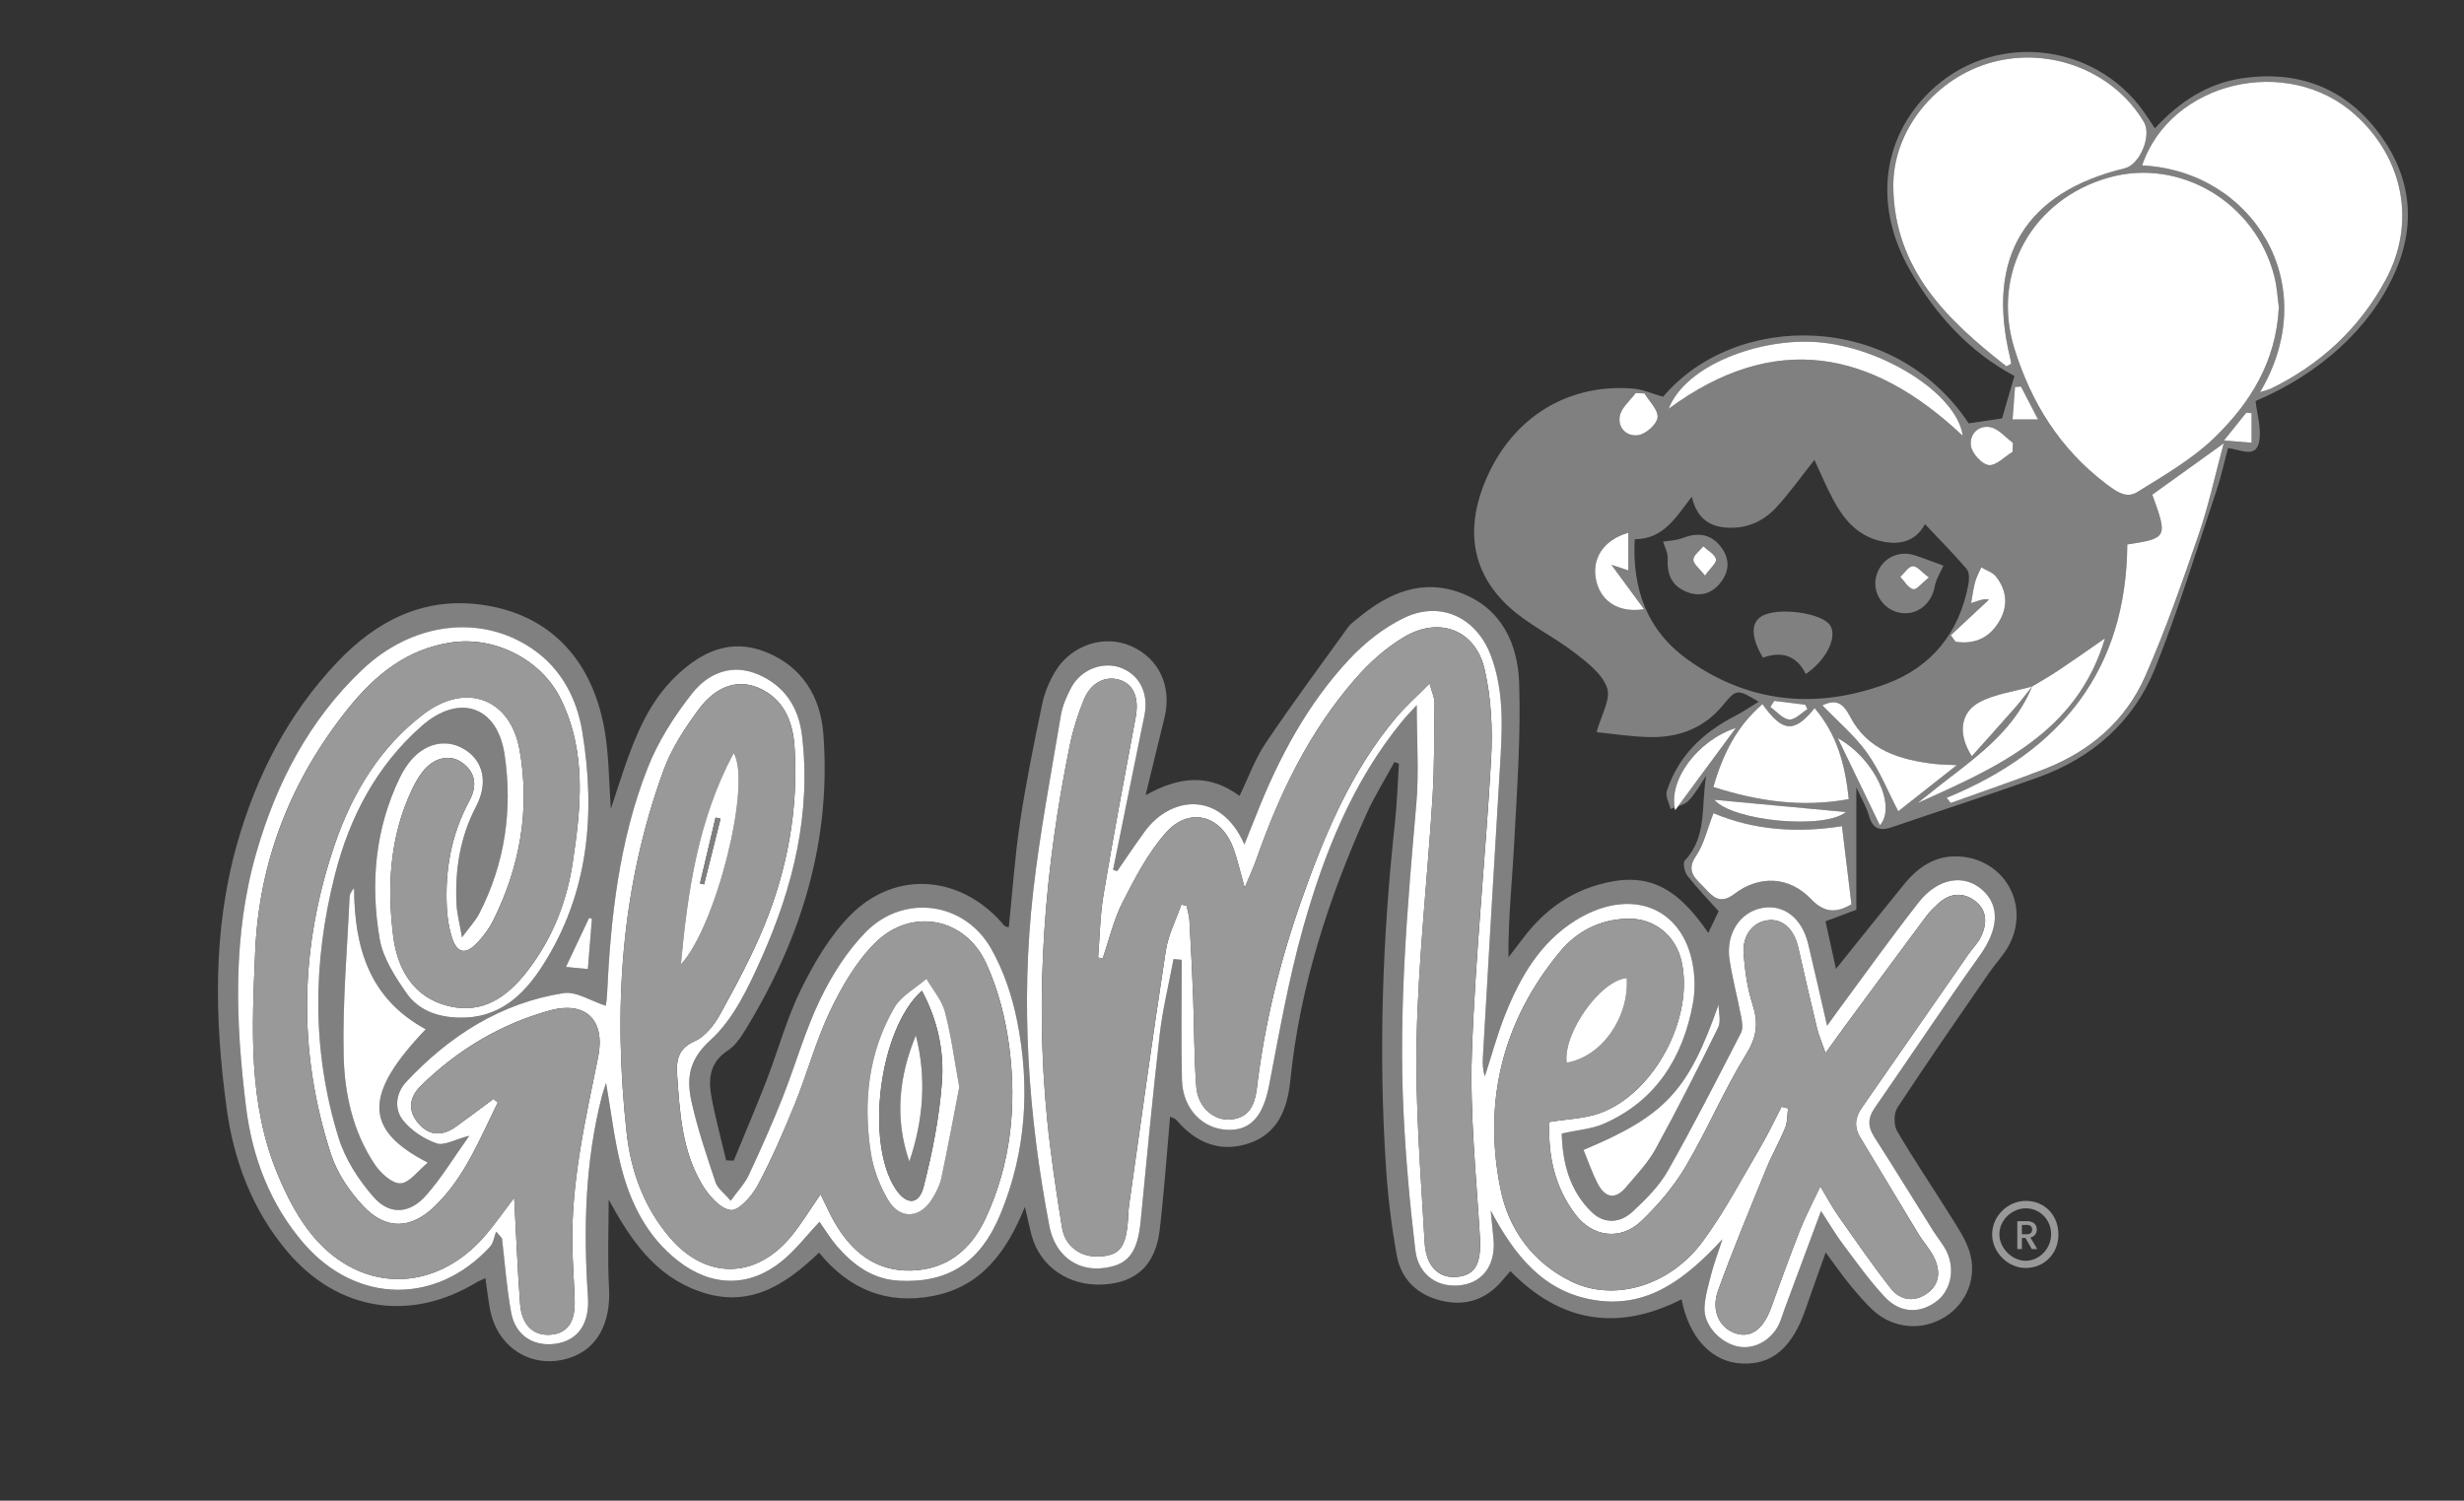
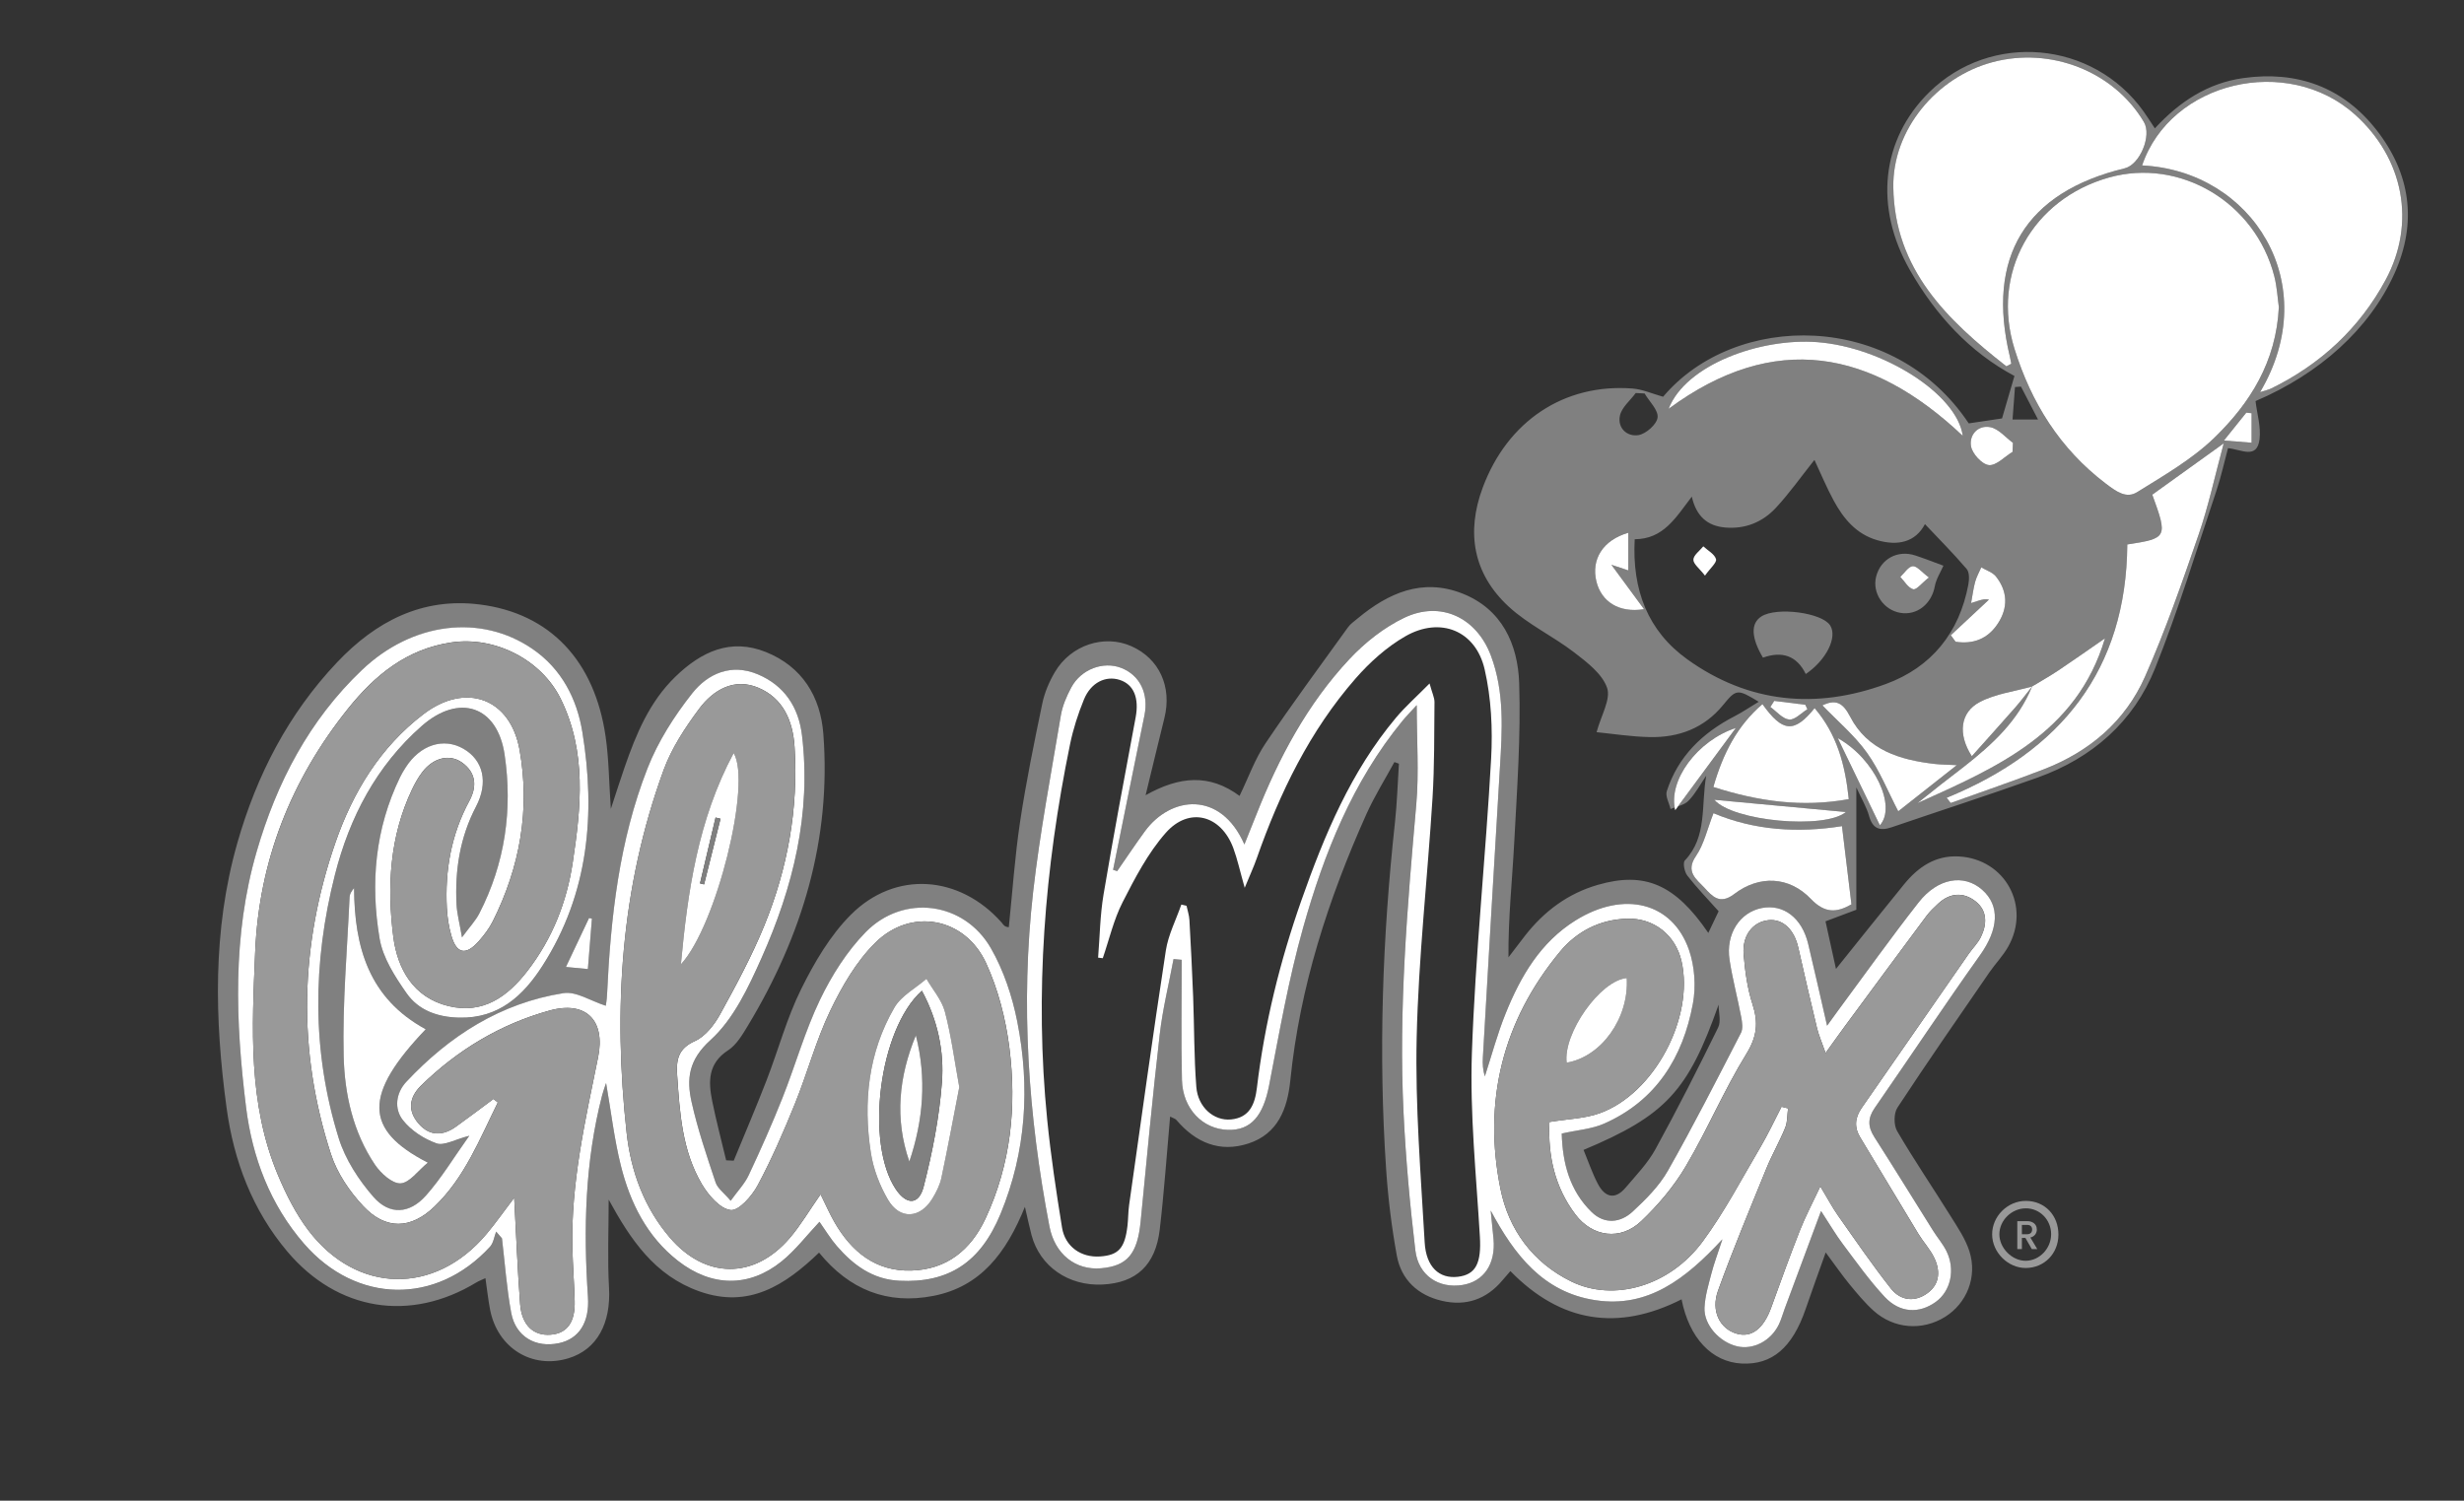
<svg xmlns="http://www.w3.org/2000/svg" viewBox="0 0 1080 657.78" id="Capa_1">
  <rect x="0" y="0" width="1080" height="657.78" fill="#333333" stroke="none" />
  <g>
    <path style="fill: gray;" d="M800.24,548.96c-3.3,9.27-6.12,16.96-8.76,24.7-5.83,17.06-14.75,24.72-28.16,24.01-12.99-.68-22.95-11.15-26.27-28.13-27.82,14.09-52.92,10.28-75.03-12.38-1.36,1.58-2.43,2.77-3.45,4-7.02,8.4-16.04,11.5-26.57,9.03-10.52-2.46-17.83-9.19-19.77-19.86-2.25-12.4-3.81-24.99-4.66-37.57-3.44-50.84-1.66-101.58,3.85-152.22.93-8.56,1.18-17.2,1.74-25.8l-1.98-.7c-4.11,7.57-8.72,14.9-12.24,22.74-16.73,37.28-29.22,75.82-33.37,116.71-1.27,12.54-5.41,23.49-18.36,27.74-12.59,4.13-23.17-.4-31.6-10.33-.46-.54-1.33-.73-2.74-1.47-1.51,16.84-2.63,33.21-4.54,49.49-1.84,15.67-10.29,23.39-25.05,24.13-14.95.75-27.49-7.94-31.15-21.66-.89-3.33-1.58-6.71-2.9-12.4-8.22,20.32-19.49,35.02-40.14,39.04-20.19,3.93-36.82-2.67-50.09-18.97-14.93,14.33-30.8,24.65-52.42,17-19.73-6.98-30.2-22.73-39.79-40.22,0,12.89-.57,25.81.15,38.66.87,15.52-5.22,27.01-17.7,30.85-16.05,4.93-31.23-4.46-34.46-21.42-.81-4.28-1.28-8.63-2.01-13.67-1.7.79-2.88,1.21-3.93,1.85-29.09,17.66-60.88,12.52-82.86-13.47-15.41-18.22-23.54-39.97-26.66-62.97-5.27-38.81-6.21-77.8,4.68-116.07,8.47-29.76,22.34-56.68,43.78-79.32,16.95-17.89,37.26-28.49,62.47-25.32,30.85,3.87,50.4,24.68,55.2,57.91,1.41,9.72,1.46,19.64,2.29,31.68,2.4-7.27,4.13-12.74,6-18.15,5.06-14.62,10.93-28.81,22.36-39.85,11.22-10.85,24.07-16.98,39.63-10.73,15.87,6.38,23.9,19.51,25.15,35.85,3.54,46.25-9.32,88.54-33.04,127.86-2.39,3.97-5,8.44-8.71,10.85-8.92,5.8-8.68,13.81-6.94,22.37,1.76,8.67,4.04,17.24,6.09,25.85,1.11.05,2.22.11,3.32.16,4.83-11.76,9.84-23.45,14.43-35.31,5.14-13.29,8.85-27.26,15.15-39.95,5.76-11.61,12.66-23.41,21.7-32.49,19.55-19.62,47.69-17.43,66.14,3.35.71.8,1.05,1.92,3.15,2.06,1.6-15.45,2.65-30.99,4.96-46.33,2.61-17.35,6.15-34.57,9.73-51.76.99-4.75,3.01-9.49,5.48-13.7,7.02-11.93,21.64-16.67,33.56-11.38,12.23,5.43,17.87,17.77,14.47,31.5-2.63,10.6-5.17,21.22-8.24,33.82,14.85-8.36,28-9.46,41.18.3,3.89-8.03,6.73-16.13,11.37-23.03,11.6-17.25,23.98-33.98,36.14-50.85,1.1-1.53,2.76-2.67,4.24-3.9,13.41-11.15,28.26-17.75,45.64-11.04,17.61,6.8,24.6,22.32,25.17,39.37.77,23.25-.95,46.6-2.17,69.88-.87,16.6-2.67,33.15-2.52,50.32,2.41-3.15,4.8-6.33,7.24-9.46,8.35-10.68,18.74-18.49,31.89-22.29,20.58-5.95,33.89-.3,48.46,21.06,1.75-3.69,3.31-6.95,4.52-9.5-4.86-5.45-9.59-10.32-13.73-15.64-1.25-1.61-2.04-5.6-1.06-6.63,9.89-10.41,7.06-24.24,9.35-37.12-2.54,3.7-4.68,7.79-7.77,10.97-1.87,1.93-5.19,2.46-7.86,3.61-.61-2.63-2.37-5.63-1.65-7.83,4.93-15.22,15.58-25.51,29.55-32.75,3.56-1.84,6.9-4.11,10.75-6.43-9.4-5.72-9.85-5.61-15.68,1.5-8.29,10.11-19.42,14.24-32.08,13.98-8.35-.17-16.67-1.51-23.31-2.15,1.98-7.38,6.33-14.46,4.6-19.45-2.12-6.13-8.78-11.18-14.4-15.51-9.29-7.15-20.31-12.27-28.82-20.17-15.41-14.3-18.65-32.31-11.29-52.07,10.84-29.16,35.67-45.73,65.63-43.44,4.43.34,8.73,2.3,13.44,3.61,31.54-37.35,100.96-37.87,133.96,11.67,4.9-.73,9.64-1.44,14.59-2.17,1.62-5.54,3.42-11.72,5.44-18.61-19.69-10.49-34.54-26.73-45.78-46.35-15.86-27.7-12.55-57.36,8.37-77.97,27.02-26.62,71.72-22.69,93.95,8.28,1.59,2.22,3.04,4.55,5.01,7.51,10.68-11.63,23.14-19.84,38.65-22.03,23.66-3.35,43.75,3.91,58.49,22.75,14.89,19.03,17.96,40.46,7.93,62.78-10.97,24.42-32.82,44.03-60.95,56.04.67,5.58,2.41,11.28,1.76,16.69-1.1,9.03-8,4.47-13.82,3.95-1.68,6.25-3.05,12.62-5.12,18.76-8.73,25.97-16.63,52.29-26.82,77.68-9.44,23.51-27.63,39.42-51.61,47.98-21.2,7.57-42.62,14.49-63.92,21.76-5.12,1.75-8.31.66-9.88-5.02-1.05-3.8-3.2-7.3-5.56-12.47v53.63c-2.67,1-7.9,2.97-13.51,5.08,1.48,6.73,2.93,13.31,4.59,20.86,10.44-12.99,20.08-25.11,29.87-37.12,6.17-7.57,13.77-12.76,24.03-12.18,20.3,1.15,31.6,21.89,21.53,39.63-2.29,4.03-5.62,7.44-8.26,11.28-13.52,19.66-27.15,39.25-40.24,59.2-1.63,2.48-1.65,7.68-.12,10.29,7.33,12.55,15.53,24.58,23.22,36.92,3.16,5.08,6.7,10.2,8.47,15.8,3.56,11.23-1.22,22.8-10.7,28.71-9.96,6.2-22.45,5.3-31.34-2.72-3.85-3.48-7.21-7.54-10.52-11.57-3.29-4.01-6.24-8.3-10.46-13.97ZM890.67,300.9c-7.69,2.17-15.99,3.18-22.91,6.81-8.59,4.51-9.74,14.04-3.49,23.76,6.56-7.34,12.84-14.29,19-21.33,2.6-2.97,4.96-6.16,7.43-9.25-6.04,14.95-17.42,25.39-29.71,35.04-3.45,2.71-6.96,5.34-10.41,8.05-3.39,2.66-6.74,5.36-10.11,8.04,34.63-15.62,69.81-30.62,82.18-72.24-7.29,5.04-13.71,9.59-20.25,13.96-3.8,2.54-7.8,4.78-11.72,7.15ZM489.67,381.83c-.6-.19-1.2-.38-1.8-.57,4.57-22.55,9.11-45.1,13.74-67.64,1.96-9.53-1.94-17.67-10.21-20.87-7.83-3.03-17.54.56-21.85,8.57-2.06,3.82-3.87,8.04-4.58,12.28-4.31,25.69-9.2,51.33-12.13,77.19-5.59,49.22-2.2,98.19,7.13,146.76,2.35,12.24,11.49,19.31,22.56,18.37,11.64-.99,16.05-6.37,17.43-20.62,2.66-27.33,5.22-54.67,8.36-81.95,1.28-11.07,3.99-21.98,6.05-32.96,1.19.11,2.38.21,3.57.32,0,17.55-.32,35.11.11,52.65.31,12.63,9.1,21.6,20.21,21.89,10.11.26,15.42-6.22,18-19.52,4.49-23.13,8.52-46.46,14.9-69.1,9.19-32.6,21.67-64,43.56-90.68,1.76-2.15,3.74-4.13,6.24-6.88,0,15.54,1.02,29.57-.19,43.41-3.93,44.9-7.77,89.79-5.61,134.89.97,20.27,2.78,40.53,5.19,60.68,1.33,11.11,10.28,16.84,20.65,15.19,9.36-1.49,14.61-9.23,13.62-20.17-.37-4.16-.82-8.31-1.24-12.46,10.37,19.41,22.98,35.84,45.94,39.31,22.93,3.46,39.39-9.22,55.62-26.71-2.12,6.5-3.67,10.56-4.75,14.75-1.29,5.01-2.86,10.1-3.1,15.21-.35,7.54,6.58,15.16,14.31,16.96,7.03,1.64,14.78-2.34,18.27-9.55,1.07-2.21,1.71-4.62,2.57-6.94,5.12-13.79,10.25-27.58,15.93-42.82,3.86,5.9,6.44,10.35,9.52,14.44,5.93,7.89,11.67,16.01,18.38,23.2,6.66,7.13,15.15,7.42,22.38,2.21,6.56-4.72,8.69-14.15,4.7-22.27-1.56-3.17-3.96-5.92-5.85-8.93-8.6-13.7-17.07-27.49-25.79-41.11-2.87-4.49-2.9-8.27.19-12.72,15.48-22.3,30.48-44.92,46.21-67.04,7.99-11.24,8.88-21.59.84-28.64-7.95-6.97-19.38-5.17-27.8,5.57-12.19,15.54-23.64,31.66-35.4,47.53-1.22,1.65-2.41,3.33-4.73,6.53-3.02-13.1-5.55-24.52-8.29-35.89-2.74-11.37-10.83-17.53-20.29-15.7-9.69,1.88-15.9,11.37-14.17,22.71,1.28,8.39,3.51,16.64,5.09,24.99.43,2.29.88,5.17-.09,7.05-10.44,20.25-20.77,40.57-32.01,60.37-3.84,6.76-9.69,12.63-15.49,17.98-5.37,4.96-12.33,5.62-17.91.2-9.76-9.48-12.8-21.64-13.14-34.44,6.95-1.56,13.19-1.97,18.55-4.34,22.84-10.07,34.58-29.06,38.94-52.63,1.39-7.53.79-16.29-1.71-23.51-7.25-20.91-28.51-26.14-49.69-12.97-15.43,9.6-24.12,24.55-30.68,40.8-3.62,8.96-6.11,18.38-9.12,27.59-.88-2.84-1.02-5.58-.86-8.29,2.45-42.2,4.9-84.4,7.45-126.59,1.01-16.76,2.14-33.51-3.98-49.67-6.28-16.57-21.98-24.1-37.92-16.47-8.9,4.26-17.25,10.87-24.04,18.12-18.42,19.68-30.95,43.19-40.8,68.16-1.61,4.07-3.26,8.13-5.24,13.08-10.4-23.75-32.29-21.3-43.66-5.71-4.16,5.7-8.07,11.59-12.1,17.39ZM359.18,535.57c2.55,3.6,4.82,7.41,7.68,10.71,7.21,8.31,15.66,14.56,27.27,15.15,21.58,1.09,35.63-7.94,44.46-29.37,11.22-27.23,12.96-55.57,7.32-84.13-2.19-11.12-5.95-22.49-11.58-32.26-11.76-20.45-38.39-23.91-54.9-7.02-8.22,8.41-14.88,18.97-20.01,29.63-6.62,13.77-10.77,28.71-16.43,42.96-4.56,11.46-9.58,22.76-14.82,33.93-1.76,3.75-4.8,6.9-7.9,11.21-2.96-3.49-5.74-5.44-6.6-8.03-3.87-11.61-7.85-23.26-10.51-35.18-2.26-10.13-1.42-18.47,8.27-27.24,10.09-9.13,16.6-23.08,22.35-35.95,13.82-30.95,21.9-63.33,17.75-97.65-1.48-12.23-7.65-21.77-19.33-26.7-11.63-4.91-21.91-.38-28.79,8.32-7.86,9.93-14.98,21.1-19.58,32.84-12.45,31.78-16.18,65.4-17.75,99.28-.1,2.21-.5,4.4-.55,4.82-6.63-2.12-12.99-6.41-18.53-5.53-27.57,4.34-50.02,18.74-68.89,38.86-4.57,4.87-5.46,11.77-1.52,16.79,3.57,4.55,9.23,8.24,14.72,10.19,3.31,1.18,8.06-1.69,14.4-3.32-6.93,9.7-12.24,18.63-19.04,26.25-7.18,8.05-15.94,8.59-22.96.56-6.48-7.41-12.33-16.42-15.23-25.73-11.88-38.16-11.45-76.96-1.67-115.47,6.39-25.17,18.17-47.74,38.05-65.23,16.33-14.37,33.16-8.92,36.33,12.59,3.56,24.09.19,47.64-11.1,69.61-1.62,3.15-4.18,5.82-7.58,10.45-1.09-6.35-2.19-10.32-2.39-14.34-.77-15.04,1.48-29.48,8.57-43.06,5.5-10.52,3.12-20.26-5.51-25.25-8.75-5.06-18.98-1.79-25.35,8.15-.89,1.39-1.74,2.81-2.46,4.28-10.97,22.57-13.07,46.55-8.97,70.77,1.43,8.45,6.75,16.69,11.83,23.95,5.24,7.49,13.57,10.48,23.04,10.69,17.39.39,28.18-9.71,36.6-22.86,20.18-31.55,23.26-66.47,17.4-102.32-2.36-14.41-9-27.66-21.95-36.5-22.54-15.38-52.55-11.75-74.68,9.31-23.14,22.03-37.36,49.35-46.14,79.62-10.7,36.88-9.28,74.59-4.64,112.02,2.72,21.9,10.51,42.69,25.47,59.88,22.92,26.35,57.94,26.94,81.46,1.27,1.51-1.65,1.82-4.4,2.69-6.63.85.99,1.7,1.97,2.55,2.96,1.3,10.87,2.07,21.85,4.04,32.59,1.93,10.49,10.67,15.54,21,13.33,8.73-1.87,13.4-9.09,12.65-20.25-2-29.75-1.31-59.29,6.21-88.36.46-1.77,1.12-3.49,1.74-5.4,2.19,12.57,3.57,24.61,6.49,36.27,4.06,16.24,11.4,31,24.99,41.64,14.7,11.51,31.14,11.8,45.42.29,6.11-4.93,10.98-11.38,16.62-17.36ZM998.85,134.6c-.54-3.82-.79-8.81-2.01-13.55-8.29-32.33-41.3-51.95-72.43-43.23-33.64,9.42-51.8,41.94-41.41,75.17,7.36,23.53,19.85,43.68,39.94,58.96,4.73,3.6,9.06,6.73,13.83,3.76,11.75-7.32,24.1-14.41,33.93-23.94,15.56-15.1,26.99-33.23,28.15-57.16ZM879.43,160.57c.72-.38,1.43-.75,2.15-1.13-.21-1.03-.38-2.06-.62-3.08-10.5-43.64,6.86-72.12,50.33-82.59,6.65-1.6,11.94-14.33,8.42-20.27-13.12-22.17-40.79-33.1-66.41-26.24-24.61,6.58-43.81,29.66-43.44,54.81.53,36.14,23.78,58.34,49.57,78.5ZM938.91,72.51c48.21,2.35,79.88,51.9,51.71,99.37,2.13-.7,3.66-1,5-1.66,21.58-10.63,38.58-26.37,49.98-47.45,13.55-25.08,7.92-53.45-13.39-72.56-29.59-26.54-80.78-14.58-93.3,22.3ZM716.51,236.37c-1.18,22.23,5.72,40.21,23.12,52.68,26.81,19.21,56.51,21.96,87,10.76,19.91-7.31,32.16-22.42,36.12-43.59.41-2.2.51-5.36-.73-6.81-5.8-6.79-12.12-13.13-18.29-19.67-4.15,7.9-11.83,9.7-21,7.02-9.09-2.65-14.69-9.4-18.97-17.28-3.17-5.83-5.71-12-8.47-17.89-5.9,7.41-10.96,14.6-16.89,20.99-5.83,6.27-13.38,9.41-22.26,8.64-7.84-.68-12.68-5.02-14.6-13.54-7.17,9.4-12.46,18.59-25.03,18.69ZM853.24,349.7c.59.76,1.18,1.52,1.77,2.28,13.6-4.9,27.3-9.55,40.79-14.76,20.03-7.74,35.74-21.06,44.4-40.65,8.94-20.22,16.24-41.21,23.45-62.14,4.33-12.57,7.12-25.67,11.03-40.09-11.51,8.27-21.37,15.35-31.31,22.49,6.82,18.73,6.63,19.13-10.95,21.83-.41,55-29.08,90.51-79.18,111.05ZM186.61,451.15c-24.98-13.57-31.26-36.09-31.4-61.9-1.23,1.46-1.91,2.68-1.97,3.92-1.04,23.23-3.15,46.49-2.6,69.69.39,16.66,4.1,33.42,13.77,47.72,2.53,3.74,7.55,8.3,11.19,8.1,3.94-.21,7.61-5.54,11.94-9.07-28.21-14.45-28.13-29.95-.92-58.47ZM811.51,396.41c-1.42-11.73-2.75-22.74-4.15-34.29-19.35,3.08-38.47,1.87-56.32-5.68-2.72,6.92-4.13,13.6-7.7,18.81-4.74,6.92.33,10.21,3.72,13.87,3.34,3.6,6.68,7.64,13.04,2.78,10.97-8.39,24.11-7.82,33.6,2.11,6.13,6.4,11.28,6.1,17.81,2.4ZM750.98,344.97c19.88,6.35,38.97,9.02,59.35,5.32-1.58-15.2-5.23-28.5-14.98-39.9-8.95,11.1-14.04,10.62-22.86-1.75-11.04,9.47-17.29,21.63-21.52,36.33ZM860.31,191.05c-2.46-18.38-35.03-38.85-63.66-41.07-25.24-1.96-57.84,9.98-65.28,29.22,46.42-34.25,89.01-25.9,128.94,11.85ZM694.09,504.04c2.04,4.93,3.76,10.07,6.23,14.81,3.05,5.87,7.47,7.33,12.22,1.72,4.59-5.42,9.68-10.68,13.06-16.83,9.64-17.54,18.68-35.41,27.5-53.38,1.33-2.71.19-6.64.19-10.01-13.33,37.76-23.02,48.53-59.19,63.69ZM857.68,335.39c-4.8-.26-7.25-.26-9.66-.53-15.25-1.76-29.48-6.05-37.07-20.74-3.26-6.31-6.44-7.66-12.15-4.93,6.67,6.96,14.09,13.17,19.54,20.79,5.53,7.73,9.12,16.85,13.7,25.63,7.74-6.1,15.83-12.47,25.65-20.22ZM713.71,233.52c-11.17,3.2-16.36,11.68-13.99,21.35,2.15,8.79,9.86,13.93,20.88,12.14-5.23-7.12-9.89-13.45-14.31-19.46,2.04.68,4.73,1.57,7.42,2.46v-16.5ZM855.05,278.45c.7.95,1.39,1.91,2.09,2.86,7.67,1.17,14.12-1.19,18.57-8.03,4.5-6.91,4.26-14.05-.84-20.53-1.48-1.88-4.28-2.73-6.47-4.04-.91,2.09-2.05,4.11-2.66,6.28-.78,2.78-1.12,5.69-1.8,9.37,2.54-.76,4.01-1.4,5.53-1.6,1.29-.17,2.65.14,2.27.12-5.28,4.93-10.99,10.26-16.7,15.58ZM809.07,355.94c-19.26-1.79-38.66-3.6-57.67-5.37,8.04,9.41,48.38,13.13,57.67,5.37ZM734.27,355.09c9.61-13.02,18.09-24.51,26.57-36-16.78,5.44-29.85,23-26.57,36ZM805.51,323.54c6.08,12.59,12.16,25.17,18.46,38.21,7.4-8.19-2.18-29.12-18.46-38.21ZM720.83,172.47l-3.87-.19c-2.41,3.27-6.13,6.26-6.92,9.88-1.19,5.43,3.12,9.39,8.14,8.56,3.3-.55,8.03-4.75,8.36-7.73.36-3.26-3.62-6.99-5.7-10.52ZM882.14,198.05c.06-1.31.11-2.62.17-3.93-3.29-2.39-6.31-6.15-9.92-6.86-5.43-1.06-9.32,3.4-8.46,8.36.57,3.28,4.83,7.94,7.82,8.25,3.24.33,6.92-3.69,10.4-5.81ZM259.45,402.66c-.43-.09-.85-.17-1.28-.26-3.26,6.9-6.51,13.8-10.13,21.45,3.53.34,6.32.6,9.62.92.63-7.85,1.21-14.98,1.78-22.11ZM885.83,169.46c-.88.06-1.76.12-2.64.18-.36,4.75-.71,9.49-1.07,14.24h11.17c-3.06-5.9-5.26-10.15-7.47-14.41ZM986.89,181.14c-.78-.08-1.55-.17-2.33-.25-2.8,3.49-5.6,6.98-9.81,12.23,5.24.41,8.69.68,12.13.95v-12.92ZM777.68,307.22c-.57.89-1.14,1.78-1.7,2.67,2.73,1.96,5.34,5.21,8.24,5.5,2.49.25,5.32-2.89,8-4.52-.3-.65-.61-1.29-.91-1.94-4.54-.57-9.08-1.14-13.62-1.71Z" />
    <path style="fill: #fff;" d="M489.67,381.83c4.03-5.8,7.94-11.69,12.1-17.39,11.37-15.59,33.26-18.04,43.66,5.71,1.98-4.94,3.63-9,5.24-13.08,9.86-24.96,22.38-48.48,40.8-68.16,6.78-7.25,15.14-13.86,24.04-18.12,15.95-7.63,31.64-.1,37.92,16.47,6.12,16.16,4.99,32.91,3.98,49.67-2.55,42.19-5,84.39-7.45,126.59-.16,2.72-.02,5.45.86,8.29,3-9.21,5.5-18.63,9.12-27.59,6.56-16.25,15.25-31.2,30.68-40.8,21.18-13.17,42.43-7.94,49.69,12.97,2.5,7.22,3.1,15.98,1.71,23.51-4.36,23.57-16.1,42.56-38.94,52.63-5.37,2.37-11.6,2.78-18.55,4.34.35,12.79,3.38,24.96,13.14,34.44,5.58,5.42,12.54,4.76,17.91-.2,5.79-5.35,11.65-11.21,15.49-17.98,11.24-19.8,21.57-40.12,32.01-60.37.97-1.88.53-4.76.09-7.05-1.58-8.35-3.81-16.6-5.09-24.99-1.73-11.34,4.48-20.83,14.17-22.71,9.46-1.83,17.56,4.33,20.29,15.7,2.74,11.37,5.27,22.79,8.29,35.89,2.32-3.21,3.51-4.88,4.73-6.53,11.76-15.88,23.21-31.99,35.4-47.53,8.42-10.74,19.85-12.54,27.8-5.57,8.04,7.05,7.16,17.41-.84,28.64-15.73,22.11-30.74,44.74-46.21,67.04-3.09,4.45-3.06,8.23-.19,12.72,8.72,13.62,17.19,27.41,25.79,41.11,1.89,3.02,4.29,5.77,5.85,8.93,3.99,8.12,1.86,17.54-4.7,22.27-7.23,5.21-15.72,4.92-22.38-2.21-6.71-7.19-12.45-15.31-18.38-23.2-3.08-4.09-5.66-8.55-9.52-14.44-5.67,15.25-10.8,29.04-15.93,42.82-.86,2.31-1.5,4.73-2.57,6.94-3.49,7.21-11.25,11.19-18.27,9.55-7.73-1.8-14.67-9.43-14.31-16.96.24-5.11,1.8-10.2,3.1-15.21,1.08-4.18,2.63-8.24,4.75-14.75-16.23,17.5-32.69,30.18-55.62,26.71-22.96-3.47-35.56-19.9-45.94-39.31.41,4.15.86,8.3,1.24,12.46.99,10.94-4.26,18.68-13.62,20.17-10.37,1.65-19.32-4.08-20.65-15.19-2.41-20.15-4.22-40.41-5.19-60.68-2.16-45.11,1.67-90,5.61-134.89,1.21-13.84.19-27.87.19-43.41-2.5,2.75-4.47,4.73-6.24,6.88-21.89,26.68-34.37,58.08-43.56,90.68-6.38,22.64-10.41,45.97-14.9,69.1-2.58,13.3-7.89,19.78-18,19.52-11.11-.28-19.9-9.25-20.21-21.89-.43-17.54-.11-35.1-.11-52.65-1.19-.11-2.38-.21-3.57-.32-2.06,10.98-4.77,21.89-6.05,32.96-3.15,27.27-5.7,54.62-8.36,81.95-1.39,14.25-5.79,19.64-17.43,20.62-11.07.94-20.21-6.13-22.56-18.37-9.33-48.57-12.72-97.55-7.13-146.76,2.94-25.86,7.83-51.5,12.13-77.19.71-4.24,2.53-8.45,4.58-12.28,4.31-8.01,14.02-11.6,21.85-8.57,8.27,3.2,12.16,11.34,10.21,20.87-4.63,22.53-9.16,45.09-13.74,67.64.6.19,1.2.38,1.8.57ZM483.34,420.01c-.68-.08-1.35-.16-2.03-.24.75-9.24.85-18.6,2.39-27.71,4.36-25.93,9.24-51.78,14.07-77.63,1.57-8.4-.76-14.4-6.98-16.4-6.19-1.99-12.65,1.15-15.69,8.59-2.58,6.31-4.71,12.92-6.08,19.59-11.18,54.37-15.55,109.22-10.02,164.59,1.58,15.82,3.96,31.58,6.5,47.29,1.35,8.37,8.35,13.2,16.62,12.66,8.16-.54,10.95-3.63,12.08-13.58.34-3,.29-6.05.71-9.04,5.27-37.18,10.39-74.38,16.09-111.5,1.06-6.89,4.47-13.43,6.79-20.13.76.18,1.52.35,2.28.53.43,2.06,1.14,4.11,1.26,6.2.63,11.24,1.21,22.48,1.64,33.73.5,13.16.37,26.37,1.39,39.49.69,8.87,7.68,14.97,15.21,14.24,8.13-.79,10.48-6.66,11.34-13.85,3.37-28.16,10.12-55.53,19.54-82.28,10.08-28.6,21.67-56.41,41.42-79.96,4.1-4.89,8.94-9.16,14.72-15.01,1.15,4.22,2.18,6.22,2.16,8.2-.13,14,0,28.02-.86,41.98-2.19,35.06-6.16,70.07-6.95,105.15-.67,29.85,1.81,59.79,3.51,89.65.62,10.9,6.48,16.04,14.56,15.09,7.98-.94,10.31-6.14,9.64-17.61-1.58-26.85-4.43-53.8-3.5-80.59,1.5-43.03,6.06-85.95,8.43-128.97.71-12.97.06-26.47-2.84-39.07-3.93-17.05-19.46-23.27-34.74-14.52-8.15,4.67-15.58,11.36-21.8,18.47-20.17,23.06-33.29,50.19-43.37,78.91-1.28,3.66-2.93,7.2-5.26,12.87-2.11-7.45-3.2-12.52-4.97-17.33-5.37-14.57-19.38-18.38-29.64-6.75-7.8,8.85-13.49,19.8-18.92,30.43-3.91,7.65-5.86,16.31-8.68,24.51ZM679.14,491.8c8.11-1.34,15.47-1.48,22.03-3.84,23.9-8.56,41.52-41.97,35.84-66.7-2.63-11.42-12.14-18.93-23.8-18.58-11.98.36-22.05,5.54-29.46,14.48-25.2,30.41-33.83,65.6-26.07,104.02,3.58,17.73,14.1,32.24,31.04,40.53,18.56,9.08,43.07,2.14,57.6-17.56,9.56-12.95,17.08-27.42,25.3-41.33,3.38-5.73,6.18-11.79,9.24-17.7.95.24,1.9.48,2.86.71-.37,2.83-.19,5.88-1.23,8.45-2.47,6.09-5.8,11.84-8.28,17.93-7.24,17.76-14.64,35.49-21.17,53.51-3.24,8.95.81,16.69,8.1,18.85,6.57,1.94,11.84-2.14,15.21-11.47,4.1-11.35,8.2-22.71,12.63-33.93,2.34-5.95,5.37-11.63,8.89-19.14,3.26,5.41,5.27,9.25,7.74,12.76,7.58,10.76,15.02,21.63,23.15,31.96,4.25,5.4,10.55,6.21,16.22,1.96,5.41-4.06,5.5-9.95,2.7-15.6-1.81-3.65-4.69-6.74-6.83-10.25-8.54-14.05-16.93-28.18-25.46-42.24-2.76-4.54-2.37-8.71.61-12.99,15.66-22.48,31.25-45.01,46.89-67.51,1.72-2.48,3.98-4.66,5.3-7.32,2.78-5.63,2.96-11.62-2.3-15.73-5.31-4.16-11.27-3.76-16.42,1.07-1.8,1.69-3.63,3.41-5.09,5.37-11.96,16.05-23.83,32.16-35.72,48.27-2.5,3.39-4.93,6.83-8.49,11.77-1.7-4.86-3.01-7.81-3.76-10.9-2.84-11.73-5.54-23.49-8.2-35.25-1.82-8.05-6.81-12.72-13.1-12.06-6.77.71-11.57,6.67-10.86,15.01.62,7.34,1.62,14.83,3.88,21.79,2.61,8.05,2.04,14.18-2.69,21.83-9.78,15.83-17.05,33.19-26.53,49.23-5.22,8.83-12.12,17.01-19.58,24.09-9.04,8.58-21.32,6.96-28.82-2.97-8.94-11.83-12.09-25.5-11.38-40.54Z" />
    <path style="fill: #fff;" d="M359.18,535.57c-5.64,5.98-10.51,12.43-16.62,17.36-14.28,11.51-30.72,11.22-45.42-.29-13.59-10.63-20.92-25.39-24.99-41.64-2.92-11.66-4.3-23.7-6.49-36.27-.62,1.91-1.28,3.63-1.74,5.4-7.52,29.07-8.22,58.61-6.21,88.36.75,11.16-3.93,18.38-12.65,20.25-10.33,2.21-19.07-2.85-21-13.33-1.98-10.75-2.75-21.72-4.04-32.59-.85-.99-1.7-1.97-2.55-2.96-.87,2.24-1.18,4.99-2.69,6.63-23.53,25.66-58.54,25.07-81.46-1.27-14.96-17.19-22.75-37.98-25.47-59.88-4.64-37.42-6.06-75.13,4.64-112.02,8.78-30.27,23-57.59,46.14-79.62,22.12-21.06,52.14-24.69,74.68-9.31,12.95,8.84,19.6,22.09,21.95,36.5,5.86,35.85,2.78,70.78-17.4,102.32-8.41,13.16-19.2,23.26-36.6,22.86-9.47-.21-17.8-3.2-23.04-10.69-5.08-7.26-10.4-15.5-11.83-23.95-4.1-24.22-2-48.2,8.97-70.77.72-1.48,1.57-2.9,2.46-4.28,6.36-9.93,16.59-13.21,25.35-8.15,8.63,4.99,11,14.73,5.51,25.25-7.1,13.58-9.34,28.02-8.57,43.06.21,4.02,1.3,7.99,2.39,14.34,3.4-4.63,5.96-7.3,7.58-10.45,11.29-21.96,14.66-45.52,11.1-69.61-3.18-21.5-20-26.95-36.33-12.59-19.88,17.48-31.66,40.06-38.05,65.23-9.78,38.51-10.2,77.31,1.67,115.47,2.9,9.31,8.75,18.32,15.23,25.73,7.02,8.03,15.78,7.49,22.96-.56,6.79-7.62,12.11-16.55,19.04-26.25-6.34,1.63-11.09,4.5-14.4,3.32-5.49-1.95-11.16-5.64-14.72-10.19-3.94-5.02-3.04-11.92,1.52-16.79,18.87-20.12,41.32-34.52,68.89-38.86,5.54-.87,11.9,3.42,18.53,5.53.05-.42.45-2.62.55-4.82,1.57-33.88,5.3-67.51,17.75-99.28,4.6-11.74,11.72-22.9,19.58-32.84,6.88-8.7,17.16-13.23,28.79-8.32,11.68,4.93,17.86,14.47,19.33,26.7,4.14,34.32-3.93,66.71-17.75,97.65-5.75,12.88-12.26,26.83-22.35,35.95-9.69,8.77-10.54,17.11-8.27,27.24,2.66,11.92,6.64,23.57,10.51,35.18.86,2.59,3.65,4.54,6.6,8.03,3.1-4.32,6.14-7.46,7.9-11.21,5.24-11.17,10.27-22.46,14.82-33.93,5.66-14.25,9.81-29.19,16.43-42.96,5.13-10.66,11.79-21.22,20.01-29.63,16.51-16.89,43.14-13.44,54.9,7.02,5.62,9.77,9.38,21.14,11.58,32.26,5.64,28.57,3.9,56.9-7.32,84.13-8.83,21.43-22.88,30.46-44.46,29.37-11.61-.59-20.06-6.84-27.27-15.15-2.86-3.3-5.13-7.11-7.68-10.71ZM216.32,481.72c.63.51,1.25,1.01,1.88,1.52-7.92,16.01-14.51,32.9-27.81,45.66-10.36,9.95-21.34,10.23-31.17-.24-6.02-6.42-11.46-14.45-14.15-22.74-14.83-45.62-13.69-91.46,1.95-136.61,7.63-22.04,19.67-41.89,38.64-56.32,18.49-14.08,38.01-7,42.08,15.7,4.68,26.12.16,51.32-11.72,75.08-1.58,3.16-3.8,6.09-6.14,8.74-5.67,6.43-9.76,5.63-12.06-2.43-1.12-3.92-1.76-8.05-1.97-12.12-.85-16.48,1.92-32.22,9.87-46.92,3.35-6.21,3.06-12.32-3.19-16.79-5.43-3.88-12.52-2.18-17.36,4.08-1.83,2.37-3.32,5.06-4.61,7.77-9.77,20.6-10.98,42.63-8.17,64.54,1.79,13.95,8.74,26.62,24.23,30.35,15.08,3.63,25.84-4.09,34.62-15.49,10.81-14.03,17.15-30.02,19.77-47.36,3.66-24.28,6.22-48.55-5.26-71.84-8.5-17.23-28.93-27.54-47.92-24.72-19.65,2.92-33.59,14.43-45.31,29.06-24.92,31.12-39.02,66.66-40.68,106.62-1.39,33.2-3.27,66.63,10.18,98.26,3.51,8.27,7.68,16.55,13.07,23.67,21.24,28.06,55.58,28.6,78.17,1.67,4.08-4.86,7.72-10.08,12.11-15.85.89,16.49,1.47,31.54,2.6,46.54.71,9.32,5.86,14.06,13.38,13.47,7.23-.57,10.79-5.45,10.53-14.81-.22-7.67-.8-15.34-1-23.01-.72-28.54,5.65-56.12,11.27-83.83,3.28-16.14-5.33-24.85-21.31-20.42-21.5,5.96-40.3,17.25-56.31,32.92-5.36,5.25-5.92,11.15-.91,16.8,4.81,5.42,10.57,5.22,16.24,1.16,5.55-3.96,10.97-8.09,16.45-12.15ZM359.67,523.49c2.22,4.49,3.94,8.45,6.07,12.17,7.47,13,18.1,21.71,33.72,21.26,15.49-.45,26.05-9,32.52-22.84,11.16-23.89,13.68-49.21,10.44-74.88-1.59-12.59-4.89-25.49-10.17-36.98-9.26-20.14-32.89-24.56-48.61-8.97-8.31,8.24-14.61,19.12-19.73,29.8-6.25,13.02-9.98,27.22-15.43,40.66-4.94,12.18-10.2,24.31-16.39,35.88-2.5,4.67-8.29,11.24-11.83,10.81-4.66-.56-9.75-6.5-12.61-11.33-8.63-14.59-9.71-31.2-10.83-47.69-.45-6.68.3-11.72,7.77-15.05,4.58-2.04,8.52-7.15,11.09-11.8,7-12.7,13.93-25.56,19.39-38.97,10.17-24.94,14.9-51.02,13.21-78.12-.72-11.59-5.07-21.4-15.87-25.97-10.58-4.48-19.77.9-25.98,9.25-6.14,8.26-12.04,17.24-15.55,26.82-18.86,51.58-22.19,105-16.19,159.14,1.86,16.81,7.66,32.66,18.95,45.83,15.57,18.16,36.92,18.33,52.48.2,4.78-5.56,8.53-12.01,13.58-19.23Z" />
    <path style="fill: #fff;" d="M998.85,134.6c-1.16,23.93-12.6,42.06-28.15,57.16-9.82,9.53-22.17,16.62-33.93,23.94-4.76,2.97-9.09-.16-13.83-3.76-20.09-15.28-32.58-35.42-39.94-58.96-10.39-33.23,7.77-65.74,41.41-75.17,31.13-8.72,64.15,10.9,72.43,43.23,1.22,4.74,1.46,9.73,2.01,13.55Z" />
    <path style="fill: #fff;" d="M879.43,160.57c-25.79-20.16-49.04-42.36-49.57-78.5-.37-25.15,18.84-48.22,43.44-54.81,25.63-6.86,53.29,4.08,66.41,26.24,3.52,5.94-1.77,18.67-8.42,20.27-43.48,10.47-60.83,38.94-50.33,82.59.24,1.02.42,2.05.62,3.08-.72.38-1.43.75-2.15,1.13Z" />
    <path style="fill: #fff;" d="M938.91,72.51c12.52-36.88,63.71-48.84,93.3-22.3,21.3,19.11,26.94,47.48,13.39,72.56-11.4,21.09-28.4,36.82-49.98,47.45-1.34.66-2.86.96-5,1.66,28.18-47.48-3.5-97.02-51.71-99.37Z" />
    <path style="fill: #fff;" d="M853.24,349.7c50.1-20.53,78.77-56.04,79.18-111.05,17.58-2.69,17.77-3.09,10.95-21.83,9.94-7.14,19.8-14.23,31.31-22.49-3.9,14.42-6.69,27.52-11.03,40.09-7.21,20.93-14.51,41.92-23.45,62.14-8.66,19.59-24.37,32.91-44.4,40.65-13.48,5.21-27.19,9.86-40.79,14.76-.59-.76-1.18-1.52-1.77-2.28Z" />
    <path style="fill: #fff;" d="M186.61,451.15c-27.21,28.52-27.29,44.02.92,58.47-4.33,3.53-8,8.86-11.94,9.07-3.64.19-8.66-4.37-11.19-8.1-9.67-14.3-13.37-31.06-13.77-47.72-.55-23.2,1.56-46.46,2.6-69.69.06-1.24.73-2.46,1.97-3.92.14,25.81,6.42,48.33,31.4,61.9Z" />
    <path style="fill: #fff;" d="M811.51,396.41c-6.53,3.7-11.68,4-17.81-2.4-9.49-9.92-22.64-10.49-33.6-2.11-6.36,4.87-9.71.83-13.04-2.78-3.4-3.67-8.46-6.95-3.72-13.87,3.57-5.21,4.98-11.9,7.7-18.81,17.85,7.54,36.98,8.76,56.32,5.68,1.4,11.55,2.73,22.56,4.15,34.29Z" />
    <path style="fill: #fff;" d="M750.98,344.97c4.22-14.7,10.47-26.86,21.52-36.33,8.81,12.36,13.91,12.85,22.86,1.75,9.75,11.4,13.4,24.7,14.98,39.9-20.38,3.7-39.47,1.04-59.35-5.32Z" />
    <path style="fill: #fff;" d="M890.69,300.9c3.91-2.37,7.91-4.61,11.7-7.15,6.54-4.37,12.96-8.92,20.25-13.96-12.37,41.62-47.54,56.62-82.18,72.24,3.37-2.68,6.72-5.39,10.11-8.04,3.45-2.71,6.96-5.34,10.41-8.05,12.3-9.65,23.67-20.09,29.71-35.04h-.02Z" />
    <path style="fill: #fff;" d="M860.31,191.06c-39.92-37.76-82.52-46.12-128.94-11.86,7.44-19.24,40.04-31.18,65.28-29.22,28.63,2.22,61.19,22.7,63.66,41.08Z" />
-     <path style="fill: #fff;" d="M694.09,504.04c36.17-15.16,45.86-25.93,59.19-63.69,0,3.37,1.15,7.3-.19,10.01-8.82,17.97-17.86,35.84-27.5,53.38-3.38,6.15-8.47,11.4-13.06,16.83-4.76,5.62-9.17,4.15-12.22-1.72-2.47-4.75-4.19-9.88-6.23-14.81Z" />
    <path style="fill: #fff;" d="M857.68,335.39c-9.82,7.74-17.91,14.11-25.65,20.22-4.58-8.78-8.17-17.9-13.7-25.63-5.45-7.62-12.86-13.83-19.54-20.79,5.72-2.73,8.89-1.38,12.15,4.93,7.59,14.69,21.82,18.98,37.07,20.74,2.41.28,4.86.28,9.66.53Z" />
    <path style="fill: #fff;" d="M890.7,300.9c-2.47,3.09-4.82,6.27-7.43,9.25-6.17,7.04-12.45,13.99-19,21.33-6.25-9.73-5.1-19.26,3.49-23.76,6.92-3.63,15.22-4.64,22.92-6.81,0,0,.02,0,.02,0Z" />
    <path style="fill: #fff;" d="M713.71,233.52v16.5c-2.69-.89-5.38-1.79-7.42-2.46,4.42,6.01,9.07,12.34,14.31,19.46-11.03,1.79-18.73-3.35-20.88-12.14-2.37-9.68,2.83-18.15,13.99-21.35Z" />
-     <path style="fill: #fff;" d="M855.05,278.45c5.71-5.33,11.42-10.65,16.7-15.58.38.03-.98-.29-2.27-.12-1.53.21-2.99.84-5.53,1.6.68-3.68,1.03-6.59,1.8-9.37.61-2.17,1.75-4.19,2.66-6.28,2.19,1.32,5,2.16,6.47,4.04,5.1,6.49,5.34,13.62.84,20.53-4.45,6.84-10.9,9.2-18.57,8.03-.7-.95-1.39-1.91-2.09-2.86Z" />
+     <path style="fill: #fff;" d="M855.05,278.45c5.71-5.33,11.42-10.65,16.7-15.58.38.03-.98-.29-2.27-.12-1.53.21-2.99.84-5.53,1.6.68-3.68,1.03-6.59,1.8-9.37.61-2.17,1.75-4.19,2.66-6.28,2.19,1.32,5,2.16,6.47,4.04,5.1,6.49,5.34,13.62.84,20.53-4.45,6.84-10.9,9.2-18.57,8.03-.7-.95-1.39-1.91-2.09-2.86" />
    <path style="fill: #fff;" d="M809.07,355.94c-9.29,7.76-49.63,4.04-57.67-5.37,19.02,1.77,38.42,3.58,57.67,5.37Z" />
    <path style="fill: #fff;" d="M734.27,355.09c-3.28-12.99,9.79-30.56,26.57-36-8.48,11.49-16.96,22.98-26.57,36Z" />
    <path style="fill: #fff;" d="M805.51,323.54c16.28,9.09,25.86,30.01,18.46,38.21-6.3-13.03-12.38-25.62-18.46-38.21Z" />
-     <path style="fill: #fff;" d="M720.83,172.47c2.09,3.53,6.06,7.26,5.7,10.52-.33,2.98-5.05,7.19-8.36,7.73-5.02.83-9.32-3.14-8.14-8.56.79-3.62,4.51-6.61,6.92-9.88l3.87.19Z" />
    <path style="fill: #fff;" d="M882.14,198.05c-3.49,2.12-7.16,6.14-10.4,5.81-2.99-.3-7.25-4.96-7.82-8.25-.86-4.96,3.03-9.42,8.46-8.36,3.62.71,6.64,4.47,9.92,6.86-.06,1.31-.11,2.62-.17,3.93Z" />
    <path style="fill: #fff;" d="M259.45,402.66c-.58,7.13-1.15,14.26-1.78,22.11-3.3-.31-6.09-.58-9.62-.92,3.61-7.65,6.87-14.55,10.13-21.45.43.09.85.17,1.28.26Z" />
-     <path style="fill: #fff;" d="M885.83,169.46c2.21,4.26,4.41,8.51,7.47,14.41h-11.17c.36-4.75.71-9.49,1.07-14.24.88-.06,1.76-.12,2.64-.18Z" />
    <path style="fill: #fff;" d="M986.89,181.14v12.92c-3.45-.27-6.89-.54-12.13-.95,4.21-5.24,7.01-8.74,9.81-12.23.78.08,1.55.17,2.33.25Z" />
    <path style="fill: #fff;" d="M777.68,307.22c4.54.57,9.08,1.14,13.62,1.71.3.65.61,1.29.91,1.94-2.68,1.64-5.51,4.77-8,4.52-2.9-.29-5.51-3.54-8.24-5.5.57-.89,1.14-1.78,1.7-2.67Z" />
-     <path style="fill: #999;" d="M483.34,420.01c2.82-8.21,4.77-16.86,8.68-24.51,5.43-10.63,11.12-21.58,18.92-30.43,10.26-11.64,24.27-7.83,29.64,6.75,1.77,4.81,2.86,9.88,4.97,17.33,2.33-5.67,3.97-9.21,5.26-12.87,10.08-28.72,23.2-55.85,43.37-78.91,6.22-7.12,13.65-13.81,21.8-18.47,15.28-8.75,30.8-2.53,34.74,14.52,2.9,12.6,3.56,26.1,2.84,39.07-2.37,43.02-6.93,85.94-8.43,128.97-.94,26.79,1.92,53.74,3.5,80.59.68,11.48-1.66,16.68-9.64,17.61-8.08.95-13.94-4.19-14.56-15.09-1.7-29.86-4.18-59.8-3.51-89.65.79-35.08,4.76-70.09,6.95-105.15.87-13.96.73-27.99.86-41.98.02-1.99-1.01-3.99-2.16-8.2-5.78,5.85-10.62,10.12-14.72,15.01-19.74,23.55-31.34,51.36-41.42,79.96-9.43,26.75-16.17,54.11-19.54,82.28-.86,7.2-3.21,13.06-11.34,13.85-7.53.73-14.52-5.36-15.21-14.24-1.01-13.12-.89-26.33-1.39-39.49-.43-11.25-1-22.49-1.64-33.73-.12-2.08-.82-4.13-1.26-6.2-.76-.18-1.52-.35-2.28-.53-2.32,6.7-5.74,13.23-6.79,20.13-5.69,37.12-10.82,74.32-16.09,111.5-.42,2.99-.37,6.04-.71,9.04-1.13,9.95-3.92,13.04-12.08,13.58-8.27.55-15.27-4.28-16.62-12.66-2.54-15.7-4.92-31.46-6.5-47.29-5.52-55.37-1.16-110.22,10.02-164.59,1.37-6.67,3.5-13.28,6.08-19.59,3.05-7.45,9.51-10.58,15.69-8.59,6.22,2,8.55,8,6.98,16.4-4.84,25.85-9.71,51.7-14.07,77.63-1.53,9.11-1.63,18.47-2.39,27.71.68.08,1.35.16,2.03.24Z" />
    <path style="fill: #999;" d="M679.14,491.8c-.71,15.03,2.45,28.7,11.38,40.54,7.5,9.93,19.78,11.55,28.82,2.97,7.46-7.08,14.36-15.26,19.58-24.09,9.48-16.03,16.75-33.4,26.53-49.23,4.73-7.65,5.3-13.78,2.69-21.83-2.26-6.96-3.26-14.45-3.88-21.79-.7-8.34,4.09-14.3,10.86-15.01,6.29-.66,11.28,4.01,13.1,12.06,2.66,11.77,5.36,23.53,8.2,35.25.75,3.09,2.06,6.04,3.76,10.9,3.56-4.94,5.99-8.38,8.49-11.77,11.88-16.1,23.76-32.21,35.72-48.27,1.46-1.97,3.29-3.69,5.09-5.37,5.16-4.83,11.11-5.23,16.42-1.07,5.25,4.11,5.08,10.1,2.3,15.73-1.31,2.66-3.58,4.84-5.3,7.32-15.64,22.5-31.23,45.03-46.89,67.51-2.98,4.28-3.36,8.44-.61,12.99,8.53,14.05,16.92,28.19,25.46,42.24,2.13,3.51,5.02,6.6,6.83,10.25,2.79,5.65,2.7,11.54-2.7,15.6-5.66,4.25-11.97,3.44-16.22-1.96-8.13-10.33-15.57-21.21-23.15-31.96-2.48-3.51-4.49-7.35-7.74-12.76-3.52,7.51-6.55,13.19-8.89,19.14-4.42,11.23-8.53,22.58-12.63,33.93-3.37,9.33-8.64,13.41-15.21,11.47-7.29-2.15-11.35-9.9-8.1-18.85,6.53-18.03,13.93-35.75,21.17-53.51,2.48-6.09,5.81-11.83,8.28-17.93,1.04-2.56.86-5.62,1.23-8.45-.95-.24-1.9-.48-2.86-.71-3.06,5.91-5.86,11.98-9.24,17.7-8.21,13.92-15.74,28.38-25.3,41.33-14.53,19.69-39.04,26.64-57.6,17.56-16.94-8.29-27.46-22.8-31.04-40.53-7.77-38.42.87-73.6,26.07-104.02,7.41-8.94,17.48-14.12,29.46-14.48,11.66-.35,21.17,7.16,23.8,18.58,5.68,24.72-11.95,58.14-35.84,66.7-6.57,2.35-13.92,2.49-22.03,3.84ZM713.03,428.71c-11.73,1.05-28,24.38-26.34,37.09,15.14-2.52,27.38-19.44,26.34-37.09Z" />
    <path style="fill: #999;" d="M216.32,481.72c-5.48,4.06-10.91,8.18-16.45,12.15-5.68,4.06-11.44,4.26-16.24-1.16-5.01-5.65-4.44-11.56.91-16.8,16.01-15.67,34.81-26.97,56.31-32.92,15.98-4.43,24.59,4.28,21.31,20.42-5.62,27.7-11.99,55.29-11.27,83.83.19,7.67.78,15.34,1,23.01.26,9.36-3.3,14.24-10.53,14.81-7.53.59-12.68-4.15-13.38-13.47-1.14-15.01-1.71-30.05-2.6-46.54-4.39,5.77-8.04,10.99-12.11,15.85-22.59,26.93-56.94,26.39-78.17-1.67-5.39-7.12-9.55-15.41-13.07-23.67-13.44-31.64-11.56-65.06-10.18-98.26,1.67-39.96,15.76-75.5,40.68-106.62,11.72-14.63,25.65-26.14,45.31-29.06,18.99-2.82,39.42,7.49,47.92,24.72,11.48,23.29,8.92,47.56,5.26,71.84-2.61,17.34-8.96,33.32-19.77,47.36-8.78,11.4-19.55,19.12-34.62,15.49-15.48-3.73-22.44-16.4-24.23-30.35-2.81-21.91-1.6-43.94,8.17-64.54,1.29-2.71,2.78-5.4,4.61-7.77,4.84-6.26,11.92-7.97,17.36-4.08,6.25,4.47,6.55,10.58,3.19,16.79-7.95,14.71-10.71,30.44-9.87,46.92.21,4.07.86,8.21,1.97,12.12,2.3,8.06,6.38,8.86,12.06,2.43,2.35-2.66,4.56-5.59,6.14-8.74,11.88-23.76,16.4-48.96,11.72-75.08-4.07-22.71-23.59-29.78-42.08-15.7-18.96,14.44-31.01,34.28-38.64,56.32-15.64,45.16-16.77,91-1.95,136.61,2.69,8.28,8.13,16.32,14.15,22.74,9.83,10.48,20.81,10.19,31.17.24,13.3-12.77,19.89-29.65,27.81-45.66-.63-.51-1.25-1.01-1.88-1.52Z" />
    <path style="fill: #999;" d="M359.67,523.49c-5.05,7.22-8.8,13.66-13.58,19.23-15.56,18.12-36.92,17.95-52.48-.2-11.29-13.17-17.09-29.02-18.95-45.83-6-54.13-2.67-107.55,16.19-159.14,3.5-9.58,9.4-18.57,15.55-26.82,6.21-8.35,15.4-13.73,25.98-9.25,10.8,4.58,15.14,14.38,15.87,25.97,1.69,27.09-3.04,53.17-13.21,78.12-5.46,13.41-12.4,26.26-19.39,38.97-2.56,4.65-6.5,9.76-11.09,11.8-7.47,3.32-8.22,8.37-7.77,15.05,1.12,16.49,2.2,33.1,10.83,47.69,2.86,4.83,7.95,10.76,12.61,11.33,3.55.43,9.33-6.13,11.83-10.81,6.2-11.57,11.45-23.7,16.39-35.88,5.45-13.44,9.18-27.64,15.43-40.66,5.13-10.68,11.43-21.56,19.73-29.8,15.72-15.59,39.35-11.17,48.61,8.97,5.28,11.49,8.58,24.39,10.17,36.98,3.24,25.67.73,50.99-10.44,74.88-6.47,13.85-17.03,22.4-32.52,22.84-15.61.45-26.25-8.25-33.72-21.26-2.13-3.72-3.85-7.68-6.07-12.17ZM420.46,476.55c-2.13-11.62-3.52-22.51-6.3-33.04-1.37-5.17-5.32-9.67-8.1-14.47-4.77,4.15-11.04,7.42-14.04,12.6-11.43,19.71-13.76,41.45-10.33,63.64,1.1,7.11,3.86,14.36,7.51,20.58,5.21,8.9,14.13,8.31,19.51-.57,1.69-2.78,3.24-5.86,3.91-9,2.83-13.35,5.3-26.77,7.83-39.74ZM298.44,422.71c15.6-16.91,31.12-79.52,23.13-92.61-15.67,29.28-20.16,60.73-23.13,92.61Z" />
    <path style="fill: gray;" d="M791.49,295.44c-3.97-8.09-10.42-10.15-18.77-7.17-5.18-8.77-5.45-15.01-.69-18.06,6.7-4.3,26.64-1.69,30.17,3.96,3.22,5.14-1.66,15.12-10.71,21.27Z" />
    <path style="fill: gray;" d="M851.82,247.96c-1.26,2.92-3.19,5.83-3.76,8.98-1.4,7.74-7.78,12.95-15.14,11.69-7.4-1.27-12.39-8.74-10.59-15.86,1.97-7.8,9.46-11.87,17.28-9.26,4.44,1.48,8.79,3.2,12.21,4.45ZM845.47,253.12c-3.21-2.38-5.26-5.09-7.08-4.94-1.94.16-3.65,3.02-5.46,4.7,1.85,1.92,3.44,4.82,5.65,5.4,1.42.37,3.74-2.67,6.9-5.16Z" />
-     <path style="fill: gray;" d="M728.93,237.41c2.18-.37,5.63-.43,8.66-1.6,6.72-2.61,12.43-1.75,16.82,4.05,3.71,4.91,3.7,10.28-.02,15.19-3.89,5.15-9.16,6.81-15.27,4.32-6.48-2.64-8.49-7.76-8.16-14.52.13-2.65-1.43-5.38-2.03-7.45ZM747.32,252.32c2.34-3.31,5.26-5.73,4.84-7.22-.62-2.22-3.6-3.78-5.57-5.61-1.56,1.93-4.27,3.82-4.35,5.82-.08,1.86,2.64,3.84,5.09,7.02Z" />
    <path style="fill: #fff;" d="M713.03,428.71c1.04,17.65-11.2,34.56-26.34,37.09-1.66-12.71,14.61-36.04,26.34-37.09Z" />
    <path style="fill: #fff;" d="M420.46,476.55c-2.52,12.98-5,26.4-7.83,39.74-.67,3.14-2.22,6.22-3.91,9-5.38,8.88-14.3,9.48-19.51.57-3.65-6.22-6.41-13.47-7.51-20.58-3.43-22.19-1.11-43.93,10.33-63.64,3-5.17,9.27-8.45,14.04-12.6,2.78,4.8,6.73,9.29,8.1,14.47,2.78,10.52,4.18,21.42,6.3,33.04ZM404.08,434.27c-18.89,16.87-24.98,66.95-11.38,87.09,4.63,6.85,10.05,6.91,12.13-1.17,3.85-14.98,6.87-30.39,8.02-45.78,1.02-13.55-1.78-27.14-8.78-40.14Z" />
    <path style="fill: #fff;" d="M298.44,422.71c2.97-31.88,7.46-63.33,23.13-92.61,7.99,13.1-7.53,75.71-23.13,92.61ZM306.82,387.21c.6.15,1.19.29,1.79.44,2.4-9.59,4.8-19.17,7.2-28.76-.72-.18-1.45-.35-2.17-.53-2.27,9.62-4.55,19.23-6.82,28.85Z" />
    <path style="fill: #fff;" d="M845.47,253.12c-3.16,2.49-5.47,5.53-6.9,5.16-2.2-.57-3.79-3.48-5.65-5.4,1.81-1.68,3.53-4.54,5.46-4.7,1.82-.15,3.87,2.55,7.08,4.94Z" />
    <path style="fill: #fff;" d="M747.32,252.32c-2.45-3.18-5.16-5.15-5.09-7.02.08-1.99,2.79-3.88,4.35-5.82,1.97,1.84,4.95,3.4,5.57,5.61.42,1.49-2.49,3.91-4.84,7.22Z" />
    <path style="fill: gray;" d="M404.08,434.27c7,13,9.79,26.59,8.78,40.14-1.16,15.4-4.17,30.8-8.02,45.78-2.08,8.09-7.51,8.03-12.13,1.17-13.6-20.14-7.51-70.22,11.38-87.09ZM398.58,509.14c6.11-18.13,7.62-36.53,2.85-55.31-7.42,18.05-9.39,36.43-2.85,55.31Z" />
    <path style="fill: gray;" d="M306.82,387.21c2.27-9.62,4.55-19.23,6.82-28.85.72.18,1.45.35,2.17.53-2.4,9.59-4.8,19.17-7.2,28.76-.6-.15-1.19-.29-1.79-.44Z" />
    <path style="fill: #fff;" d="M398.58,509.14c-6.55-18.88-4.58-37.26,2.85-55.31,4.78,18.78,3.27,37.18-2.85,55.31Z" />
  </g>
  <g>
    <path style="fill: #999;" d="M902.23,541.26c-.06,8.21-6.13,14.44-14.19,14.54-7.85.1-14.83-6.8-14.86-14.7-.03-7.96,6.77-14.74,14.79-14.71,8.29.02,14.32,6.32,14.26,14.87ZM899.04,540.98c-.02-6.35-5.01-11.4-11.18-11.33-6.16.07-11.44,5.23-11.51,11.27-.07,6.14,5.6,11.83,11.67,11.72,5.99-.11,11.03-5.45,11.01-11.65Z" />
    <path style="fill: #999;" d="M890.57,547.51l-2.82-4.9h-1.53v4.9h-2.01v-12.24h4.23c.94,0,1.74.16,2.39.49s1.14.77,1.46,1.32c.32.55.48,1.17.48,1.85,0,.8-.23,1.52-.7,2.18-.46.65-1.18,1.1-2.14,1.33l3.03,5.07h-2.4ZM886.22,541.01h2.22c.75,0,1.32-.19,1.7-.56s.57-.88.57-1.51-.19-1.13-.56-1.49-.95-.54-1.71-.54h-2.22v4.1Z" />
  </g>
</svg>